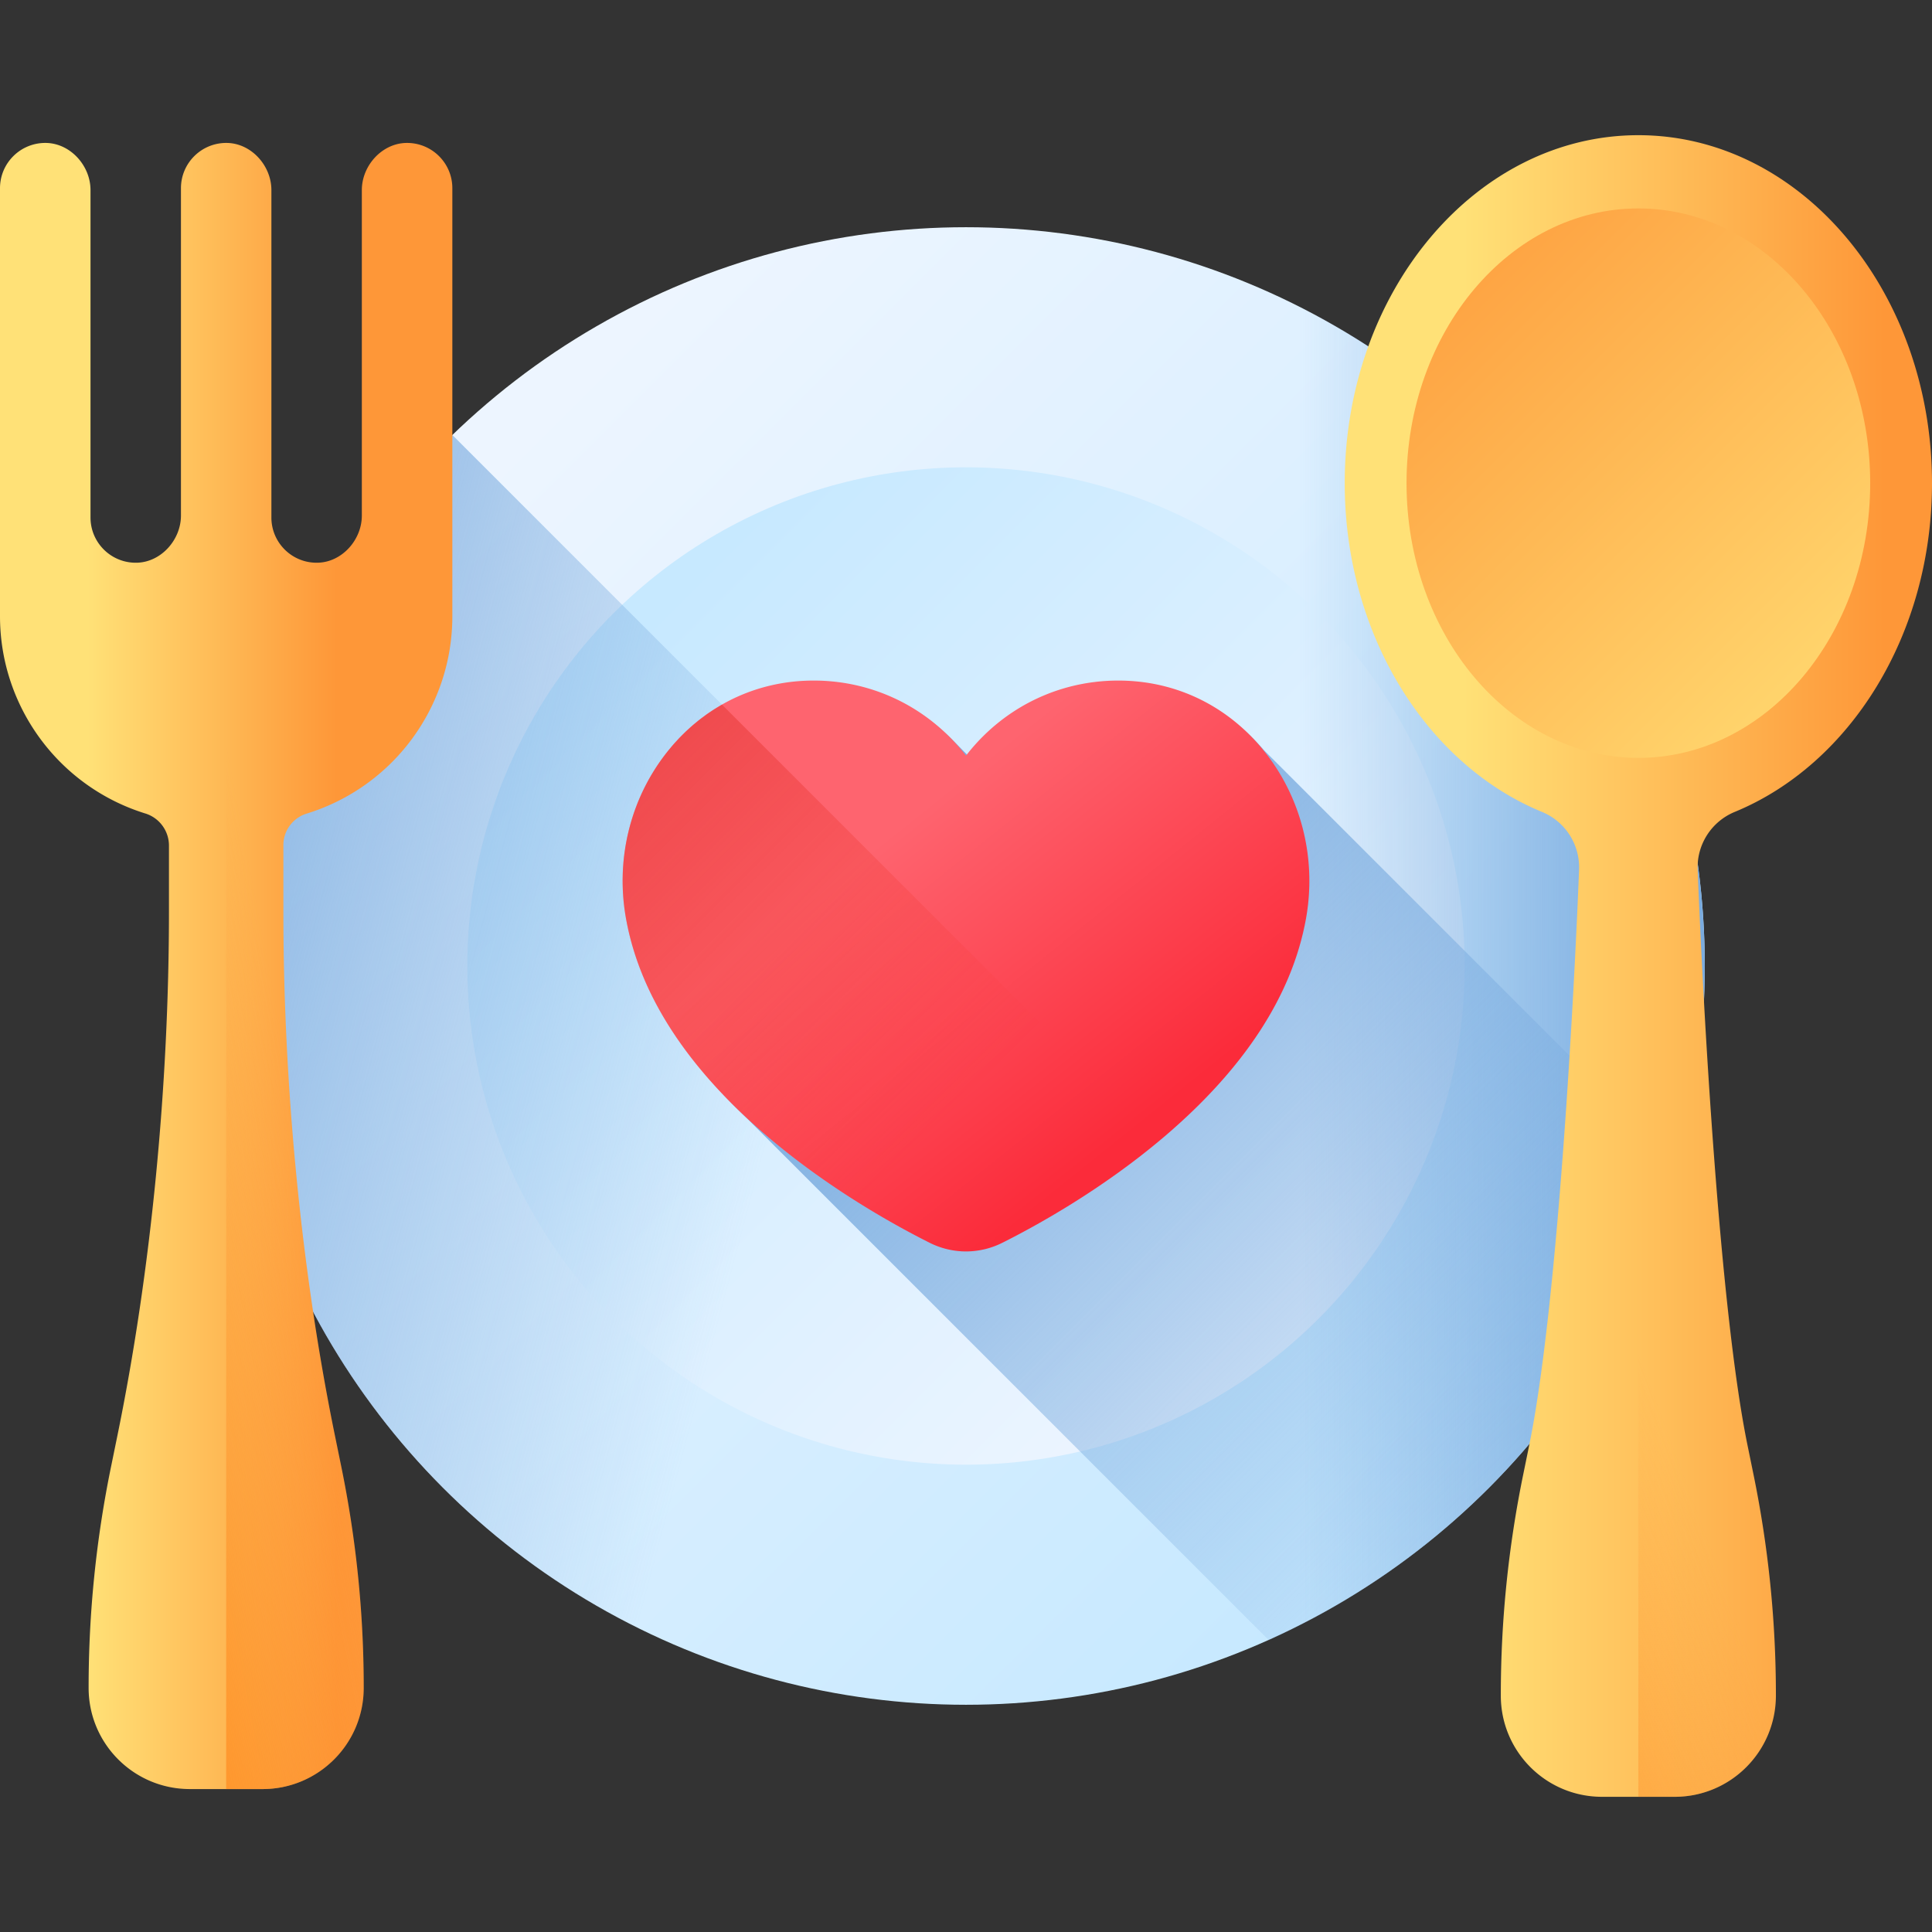
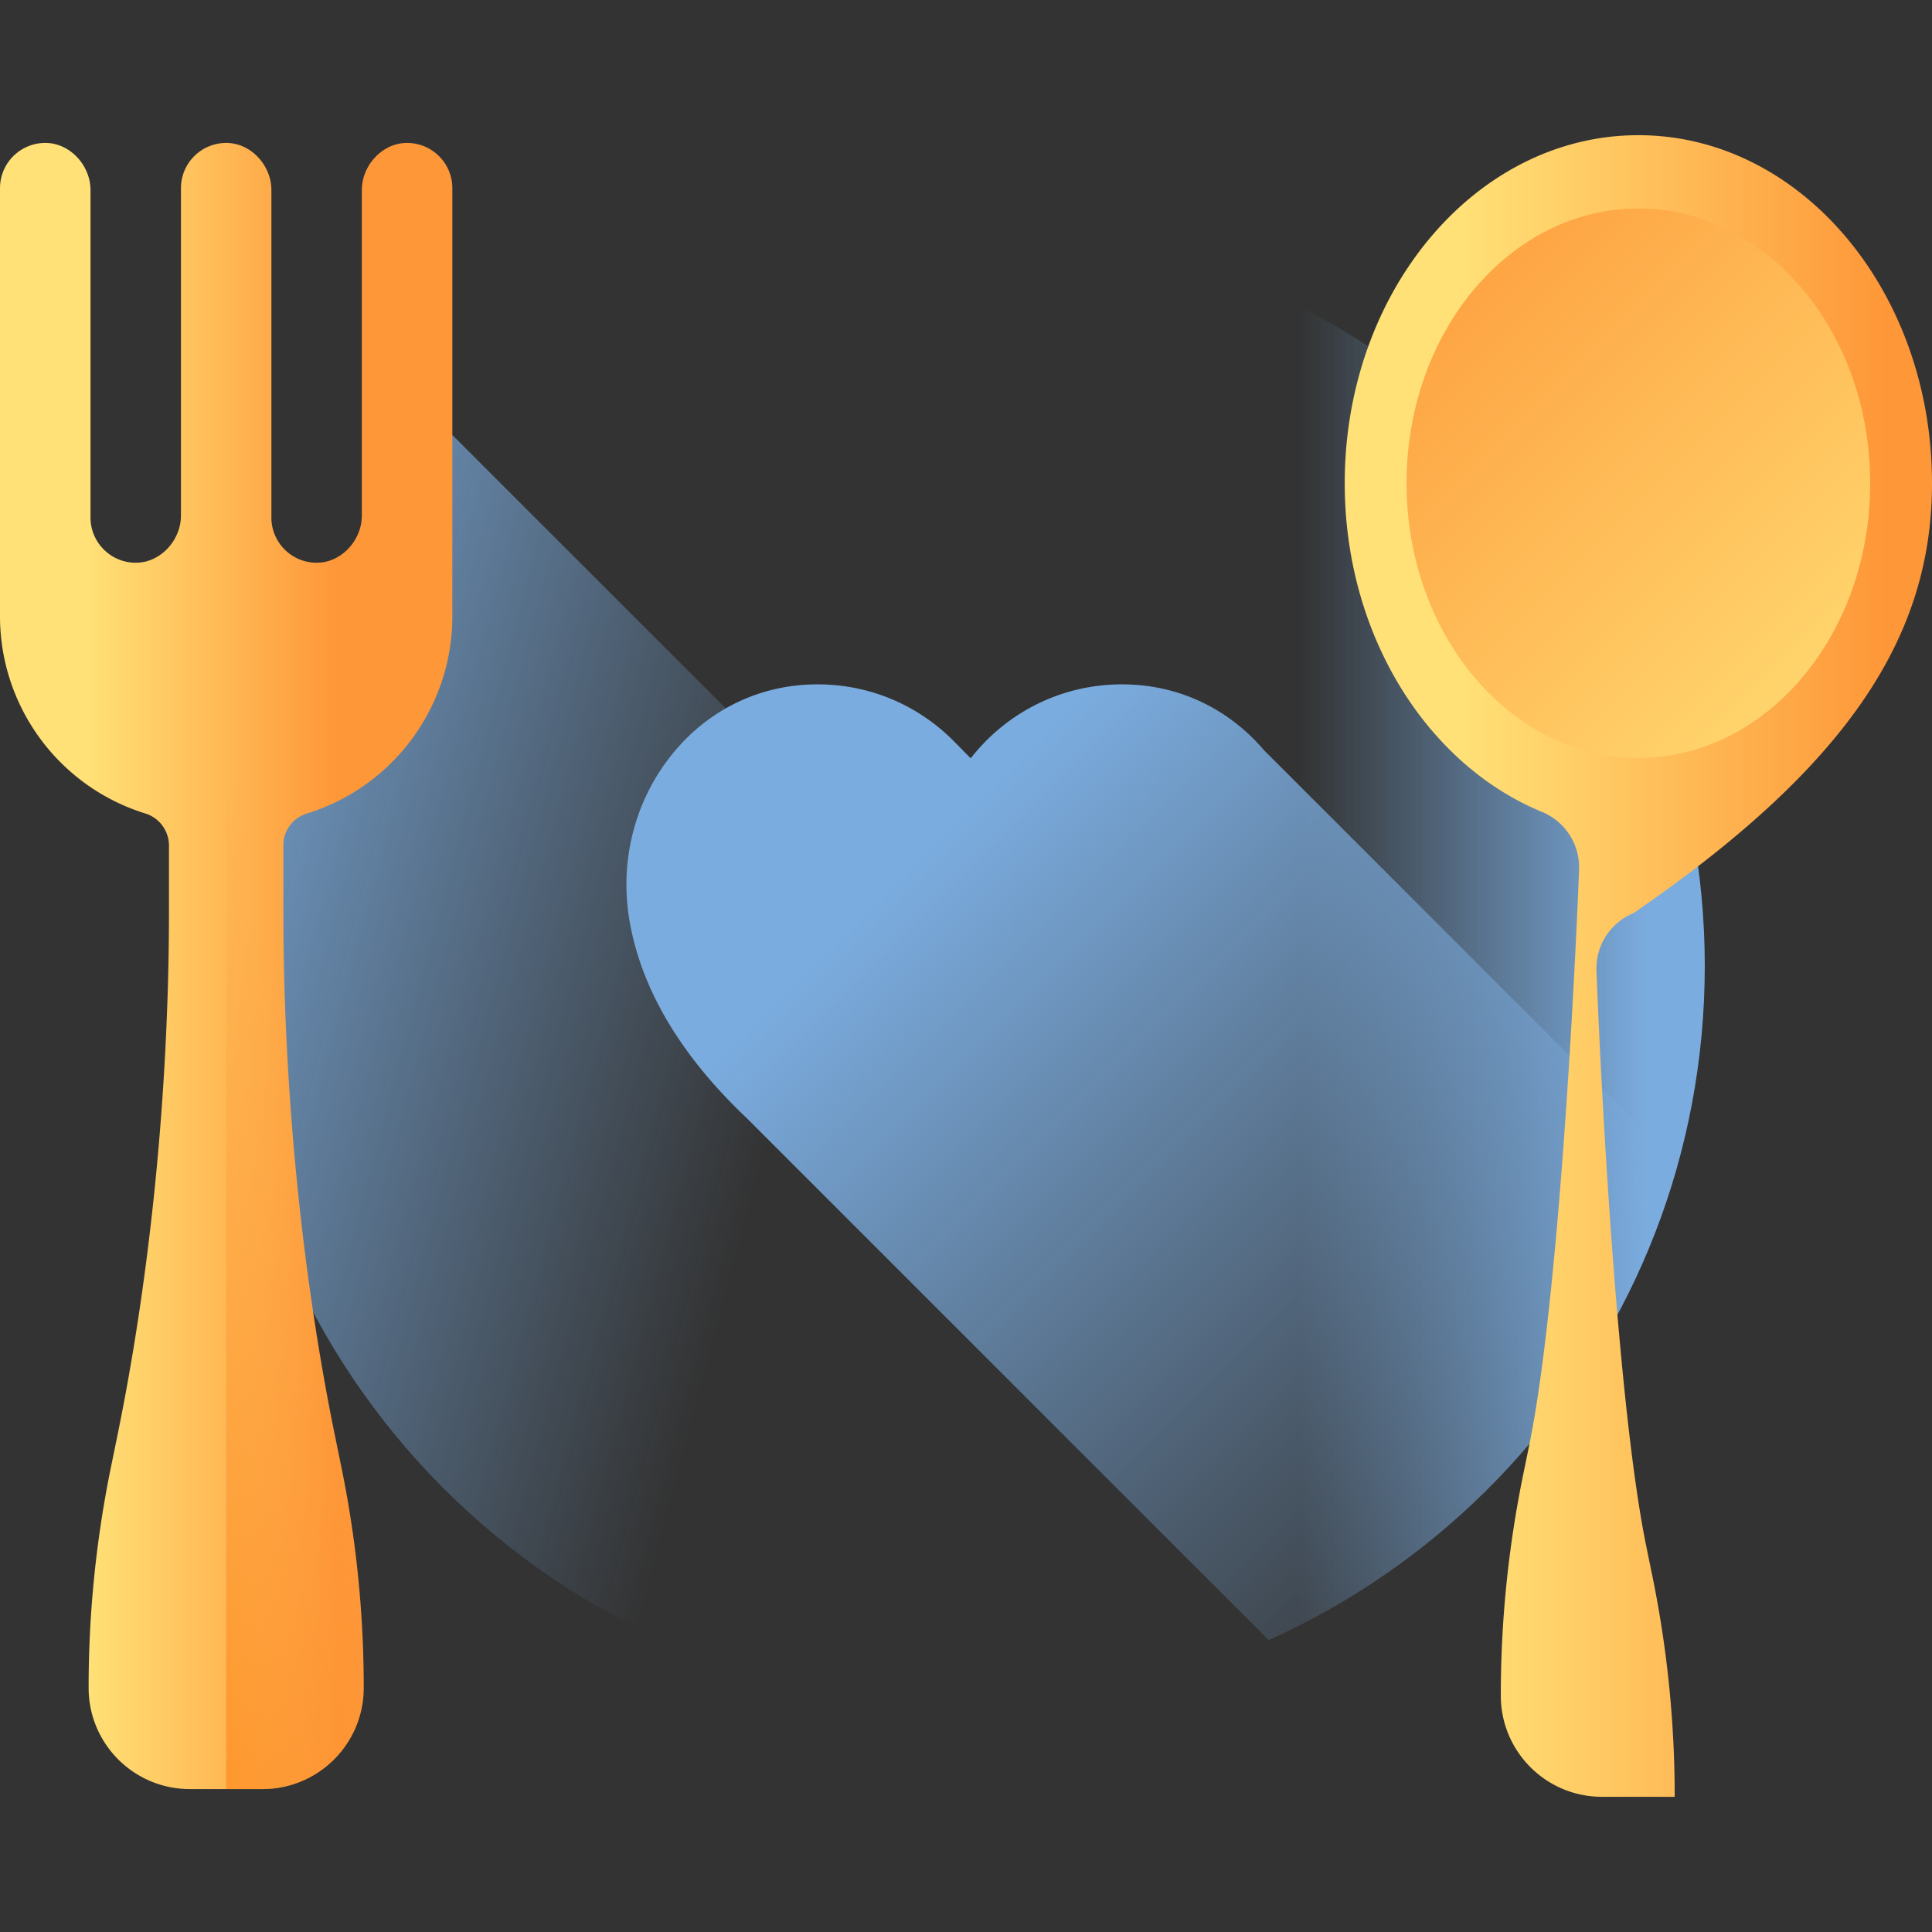
<svg xmlns="http://www.w3.org/2000/svg" xmlns:xlink="http://www.w3.org/1999/xlink" version="1.1" width="512" height="512" x="0" y="0" viewBox="0 0 510 510" style="enable-background:new 0 0 512 512" xml:space="preserve" class="">
  <rect x="0" y="0" width="510" height="510" fill="#333333" stroke="none" />
  <g>
    <linearGradient id="a">
      <stop offset="0" stop-color="#edf5ff" />
      <stop offset="1" stop-color="#c7e9ff" />
    </linearGradient>
    <linearGradient xlink:href="#a" id="e" x1="126" x2="385.095" y1="126" y2="385.095" gradientUnits="userSpaceOnUse" />
    <linearGradient xlink:href="#a" id="f" x1="167.923" x2="342.816" y1="167.923" y2="342.816" gradientTransform="rotate(180 255 255)" gradientUnits="userSpaceOnUse" />
    <linearGradient id="b">
      <stop offset="0" stop-color="#7bacdf" stop-opacity="0" />
      <stop offset="1" stop-color="#7bacdf" />
    </linearGradient>
    <linearGradient xlink:href="#b" id="g" x1="343" x2="434.782" y1="255" y2="255" gradientUnits="userSpaceOnUse" />
    <linearGradient xlink:href="#b" id="h" x1="205.454" x2="17.454" y1="290.695" y2="240.695" gradientUnits="userSpaceOnUse" />
    <linearGradient xlink:href="#b" id="i" x1="426.734" x2="244.26" y1="407.864" y2="225.39" gradientUnits="userSpaceOnUse" />
    <linearGradient id="j" x1="240.047" x2="303.412" y1="216.239" y2="295.356" gradientUnits="userSpaceOnUse">
      <stop offset="0" stop-color="#fe646f" />
      <stop offset="1" stop-color="#fb2b3a" />
    </linearGradient>
    <linearGradient id="c">
      <stop offset="0" stop-color="#ffe177" />
      <stop offset="1" stop-color="#fe9738" />
    </linearGradient>
    <linearGradient xlink:href="#c" id="k" x1="23.051" x2="88.893" y1="255" y2="255" gradientUnits="userSpaceOnUse" />
    <linearGradient id="d">
      <stop offset="0" stop-color="#fe9738" stop-opacity="0" />
      <stop offset="1" stop-color="#fe7701" />
    </linearGradient>
    <linearGradient xlink:href="#d" id="l" x1="70.931" x2="-12.069" y1="254.016" y2="270.016" gradientUnits="userSpaceOnUse" />
    <linearGradient xlink:href="#c" id="m" x1="386.237" x2="497.487" y1="255" y2="255" gradientUnits="userSpaceOnUse" />
    <linearGradient xlink:href="#c" id="n" x1="506.922" x2="357.059" y1="201.976" y2="52.113" gradientUnits="userSpaceOnUse" />
    <linearGradient xlink:href="#d" id="o" x1="400.078" x2="306.078" y1="269.753" y2="304.753" gradientUnits="userSpaceOnUse" />
    <linearGradient id="p" x1="249.943" x2="41.404" y1="296.724" y2="88.185" gradientUnits="userSpaceOnUse">
      <stop offset="0" stop-color="#f82814" stop-opacity="0" />
      <stop offset=".312" stop-color="#e2281e" stop-opacity=".312" />
      <stop offset=".739" stop-color="#c92729" stop-opacity=".739" />
      <stop offset="1" stop-color="#c0272d" />
    </linearGradient>
-     <circle cx="255" cy="255" r="195.02" fill="url(#e)" opacity="1" data-original="url(#e)" />
-     <circle cx="255" cy="255" r="131.641" fill="url(#f)" opacity="1" data-original="url(#f)" />
    <path fill="url(#g)" d="M280 61.57v386.86c95.899-12.272 170.02-94.194 170.02-193.43S375.899 73.842 280 61.57z" opacity="1" data-original="url(#g)" />
    <path fill="url(#h)" d="M395.164 390.581 119.419 114.836C82.772 150.292 59.98 199.981 59.98 255c0 107.706 87.313 195.02 195.02 195.02 55.019 0 104.708-22.792 140.164-59.439z" opacity="1" data-original="url(#h)" />
    <path fill="url(#i)" d="M333.642 198.009c-8.966-10.499-21.298-16.63-34.935-17.295a51.733 51.733 0 0 0-2.519-.061c-13.332 0-25.918 5.137-35.439 14.466a51.356 51.356 0 0 0-4.501 5.05c-.625-.588-3.909-3.981-4.998-5.049-9.521-9.329-22.106-14.467-35.438-14.467-.835 0-1.682.021-2.519.061-14.229.694-27.048 7.326-36.094 18.676-9.767 12.255-13.764 28.295-10.965 44.008 3.214 18.04 13.636 35.45 30.977 51.852L334.91 432.944c52.346-23.544 92.42-69.507 108.01-125.66z" opacity="1" data-original="url(#i)" />
-     <path fill="url(#j)" d="M255 330.347c-3.29 0-6.586-.779-9.53-2.253-8.899-4.453-26.276-14.002-42.668-27.923-21.324-18.109-33.964-37.547-37.567-57.774-2.799-15.713 1.197-31.753 10.965-44.008 9.046-11.349 21.864-17.982 36.094-18.676a51.733 51.733 0 0 1 2.519-.061c13.332 0 25.917 5.138 35.438 14.467a51.155 51.155 0 0 1 4.749 5.35 51.392 51.392 0 0 1 4.75-5.351c9.52-9.329 22.106-14.466 35.439-14.466.835 0 1.682.021 2.519.061 14.23.694 27.048 7.326 36.094 18.676 9.767 12.255 13.763 28.295 10.964 44.008-3.603 20.226-16.243 39.665-37.567 57.774-16.392 13.92-33.768 23.47-42.668 27.923a21.39 21.39 0 0 1-9.531 2.253z" opacity="1" data-original="url(#j)" />
    <path fill="url(#k)" d="M107.103 37.735c-6.384.205-11.587 6.059-11.587 12.442v85.922c0 6.384-5.186 12.254-11.569 12.442-6.76.205-12.305-5.22-12.305-11.929V50.177c0-6.384-5.186-12.237-11.569-12.442-6.76-.188-12.305 5.22-12.305 11.946v86.418c0 6.384-5.203 12.254-11.57 12.442-6.76.205-12.305-5.22-12.305-11.929V50.177c0-6.384-5.203-12.237-11.587-12.442C5.545 37.547 0 42.955 0 49.681v112.997c0 23.858 15.523 44.943 38.302 52.045l.068.017a8.874 8.874 0 0 1 6.23 8.472v17.508c0 45.251-4.604 94.565-13.743 138.909l-1.506 7.359a289.474 289.474 0 0 0-5.956 58.377v.205c0 14.753 11.963 26.699 26.716 26.699h19.185c14.753 0 26.716-11.946 26.716-26.699v-.205c0-19.613-2.002-39.175-5.956-58.377l-1.506-7.359c-9.139-44.343-13.743-93.658-13.743-138.909v-17.628a8.706 8.706 0 0 1 6.127-8.318l.171-.051a54.475 54.475 0 0 0 27.691-19.733c6.726-9.156 10.611-20.383 10.611-32.312V49.681c.001-6.726-5.544-12.134-12.304-11.946z" opacity="1" data-original="url(#k)" />
    <path fill="url(#l)" d="M107.103 37.735c-6.384.206-11.587 6.059-11.587 12.442v85.922c0 6.384-5.186 12.254-11.569 12.442-6.76.205-12.305-5.22-12.305-11.929V50.177c0-6.384-5.186-12.237-11.569-12.442-.124-.003-.245.008-.368.009V472.27h9.593c14.753 0 26.716-11.946 26.716-26.699v-.205c0-19.613-2.003-39.175-5.956-58.377l-1.506-7.359c-9.139-44.343-13.743-93.658-13.743-138.909v-17.628a8.705 8.705 0 0 1 6.127-8.318l.171-.051a54.475 54.475 0 0 0 27.691-19.733c6.726-9.156 10.611-20.384 10.611-32.312V49.681c-.001-6.726-5.546-12.134-12.306-11.946z" opacity="1" data-original="url(#l)" />
-     <path fill="url(#m)" d="M510 127.541c0-50.73-34.704-91.854-77.513-91.854s-77.513 41.125-77.513 91.854c0 40.168 21.76 74.308 52.072 86.783a15.823 15.823 0 0 1 9.789 15.275c-1.435 36.405-5.831 116.346-13.195 152.073l-1.506 7.36a289.546 289.546 0 0 0-5.956 58.377v.206c0 14.745 11.953 26.698 26.698 26.698h19.203c14.755 0 26.715-11.961 26.715-26.715v-.189c0-19.613-2.002-39.175-5.955-58.377l-1.506-7.36c-7.364-35.727-11.76-115.668-13.195-152.073a15.825 15.825 0 0 1 9.789-15.275C488.24 201.849 510 167.71 510 127.541z" opacity="1" data-original="url(#m)" class="" />
+     <path fill="url(#m)" d="M510 127.541c0-50.73-34.704-91.854-77.513-91.854s-77.513 41.125-77.513 91.854c0 40.168 21.76 74.308 52.072 86.783a15.823 15.823 0 0 1 9.789 15.275c-1.435 36.405-5.831 116.346-13.195 152.073l-1.506 7.36a289.546 289.546 0 0 0-5.956 58.377v.206c0 14.745 11.953 26.698 26.698 26.698h19.203v-.189c0-19.613-2.002-39.175-5.955-58.377l-1.506-7.36c-7.364-35.727-11.76-115.668-13.195-152.073a15.825 15.825 0 0 1 9.789-15.275C488.24 201.849 510 167.71 510 127.541z" opacity="1" data-original="url(#m)" class="" />
    <ellipse cx="432.487" cy="127.541" fill="url(#n)" rx="61.197" ry="72.52" opacity="1" data-original="url(#n)" />
-     <path fill="url(#o)" d="M432.487 35.687v438.626h9.593c14.755 0 26.716-11.961 26.716-26.715v-.189c0-19.613-2.002-39.175-5.955-58.377l-1.506-7.36c-7.364-35.727-11.76-115.668-13.195-152.073a15.825 15.825 0 0 1 9.789-15.275C488.24 201.849 510 167.709 510 127.541c0-50.729-34.703-91.854-77.513-91.854z" opacity="1" data-original="url(#o)" class="" />
-     <path fill="url(#p)" d="M190.586 186.003c-5.421 3.091-10.293 7.25-14.387 12.387-9.767 12.255-13.764 28.295-10.965 44.008 3.604 20.227 16.243 39.665 37.567 57.774 16.392 13.921 33.769 23.47 42.668 27.923 2.945 1.474 6.24 2.252 9.53 2.252s6.586-.779 9.53-2.252c8.659-4.333 25.34-13.502 41.333-26.815z" opacity="1" data-original="url(#p)" />
  </g>
</svg>